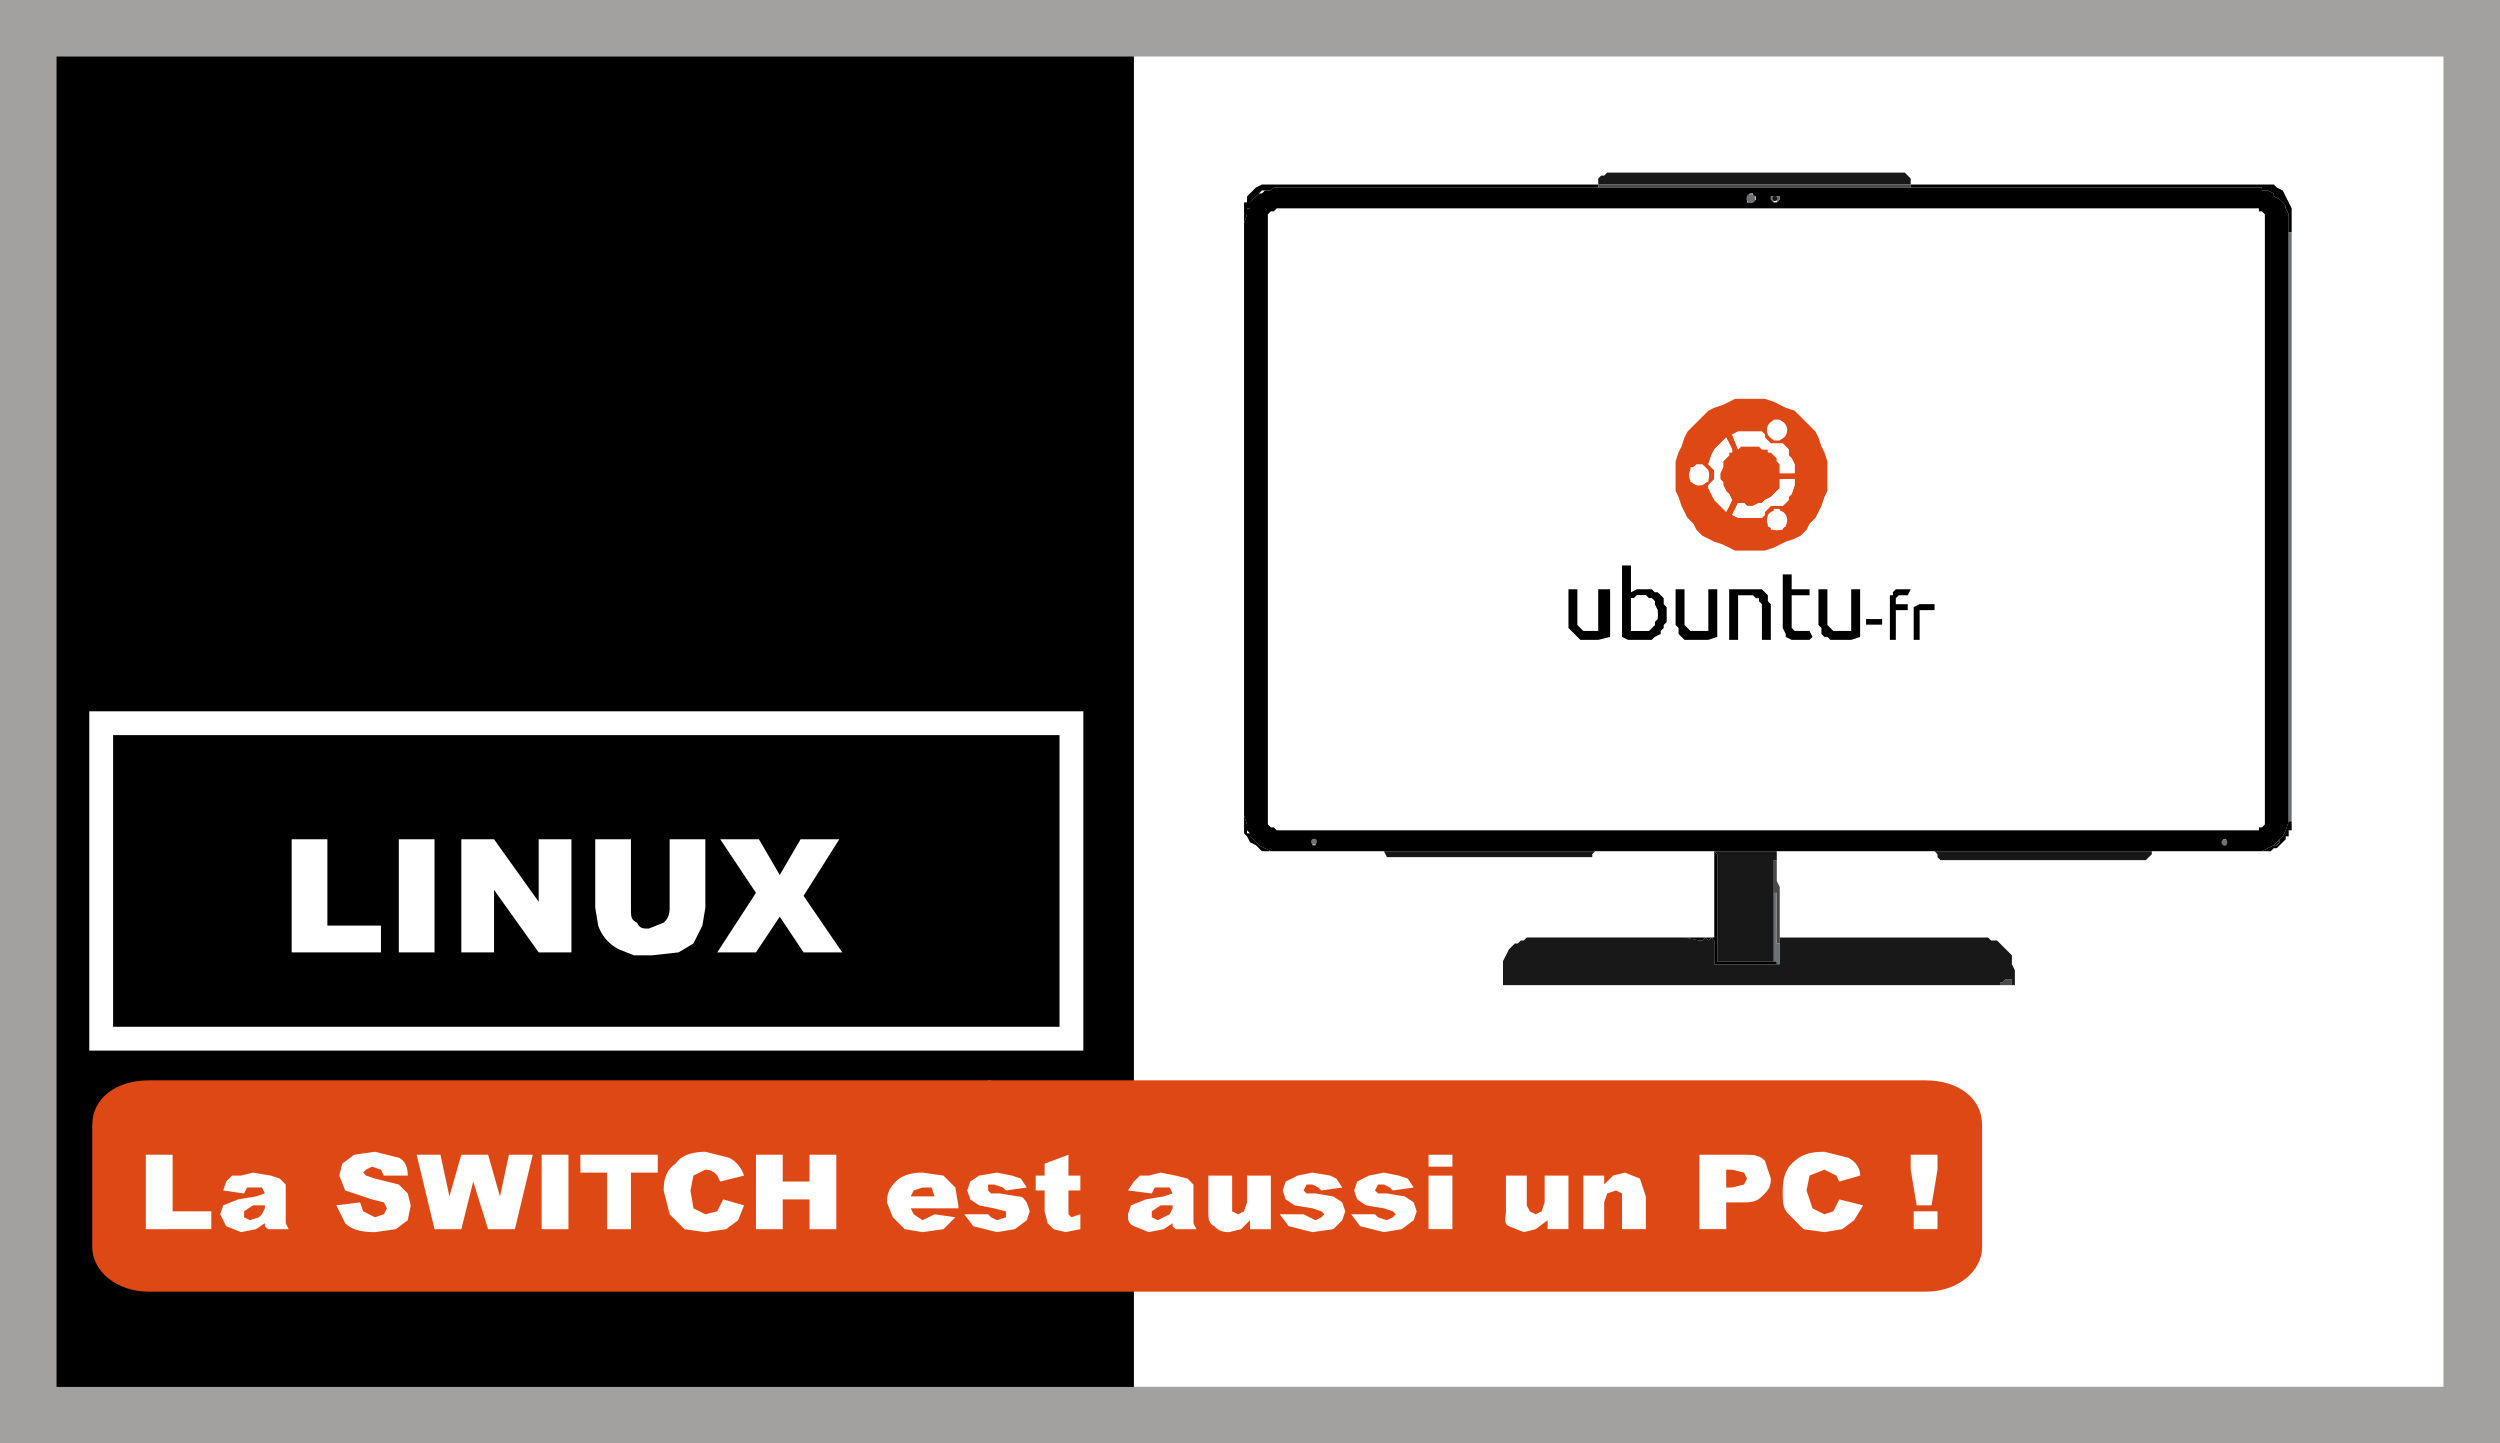
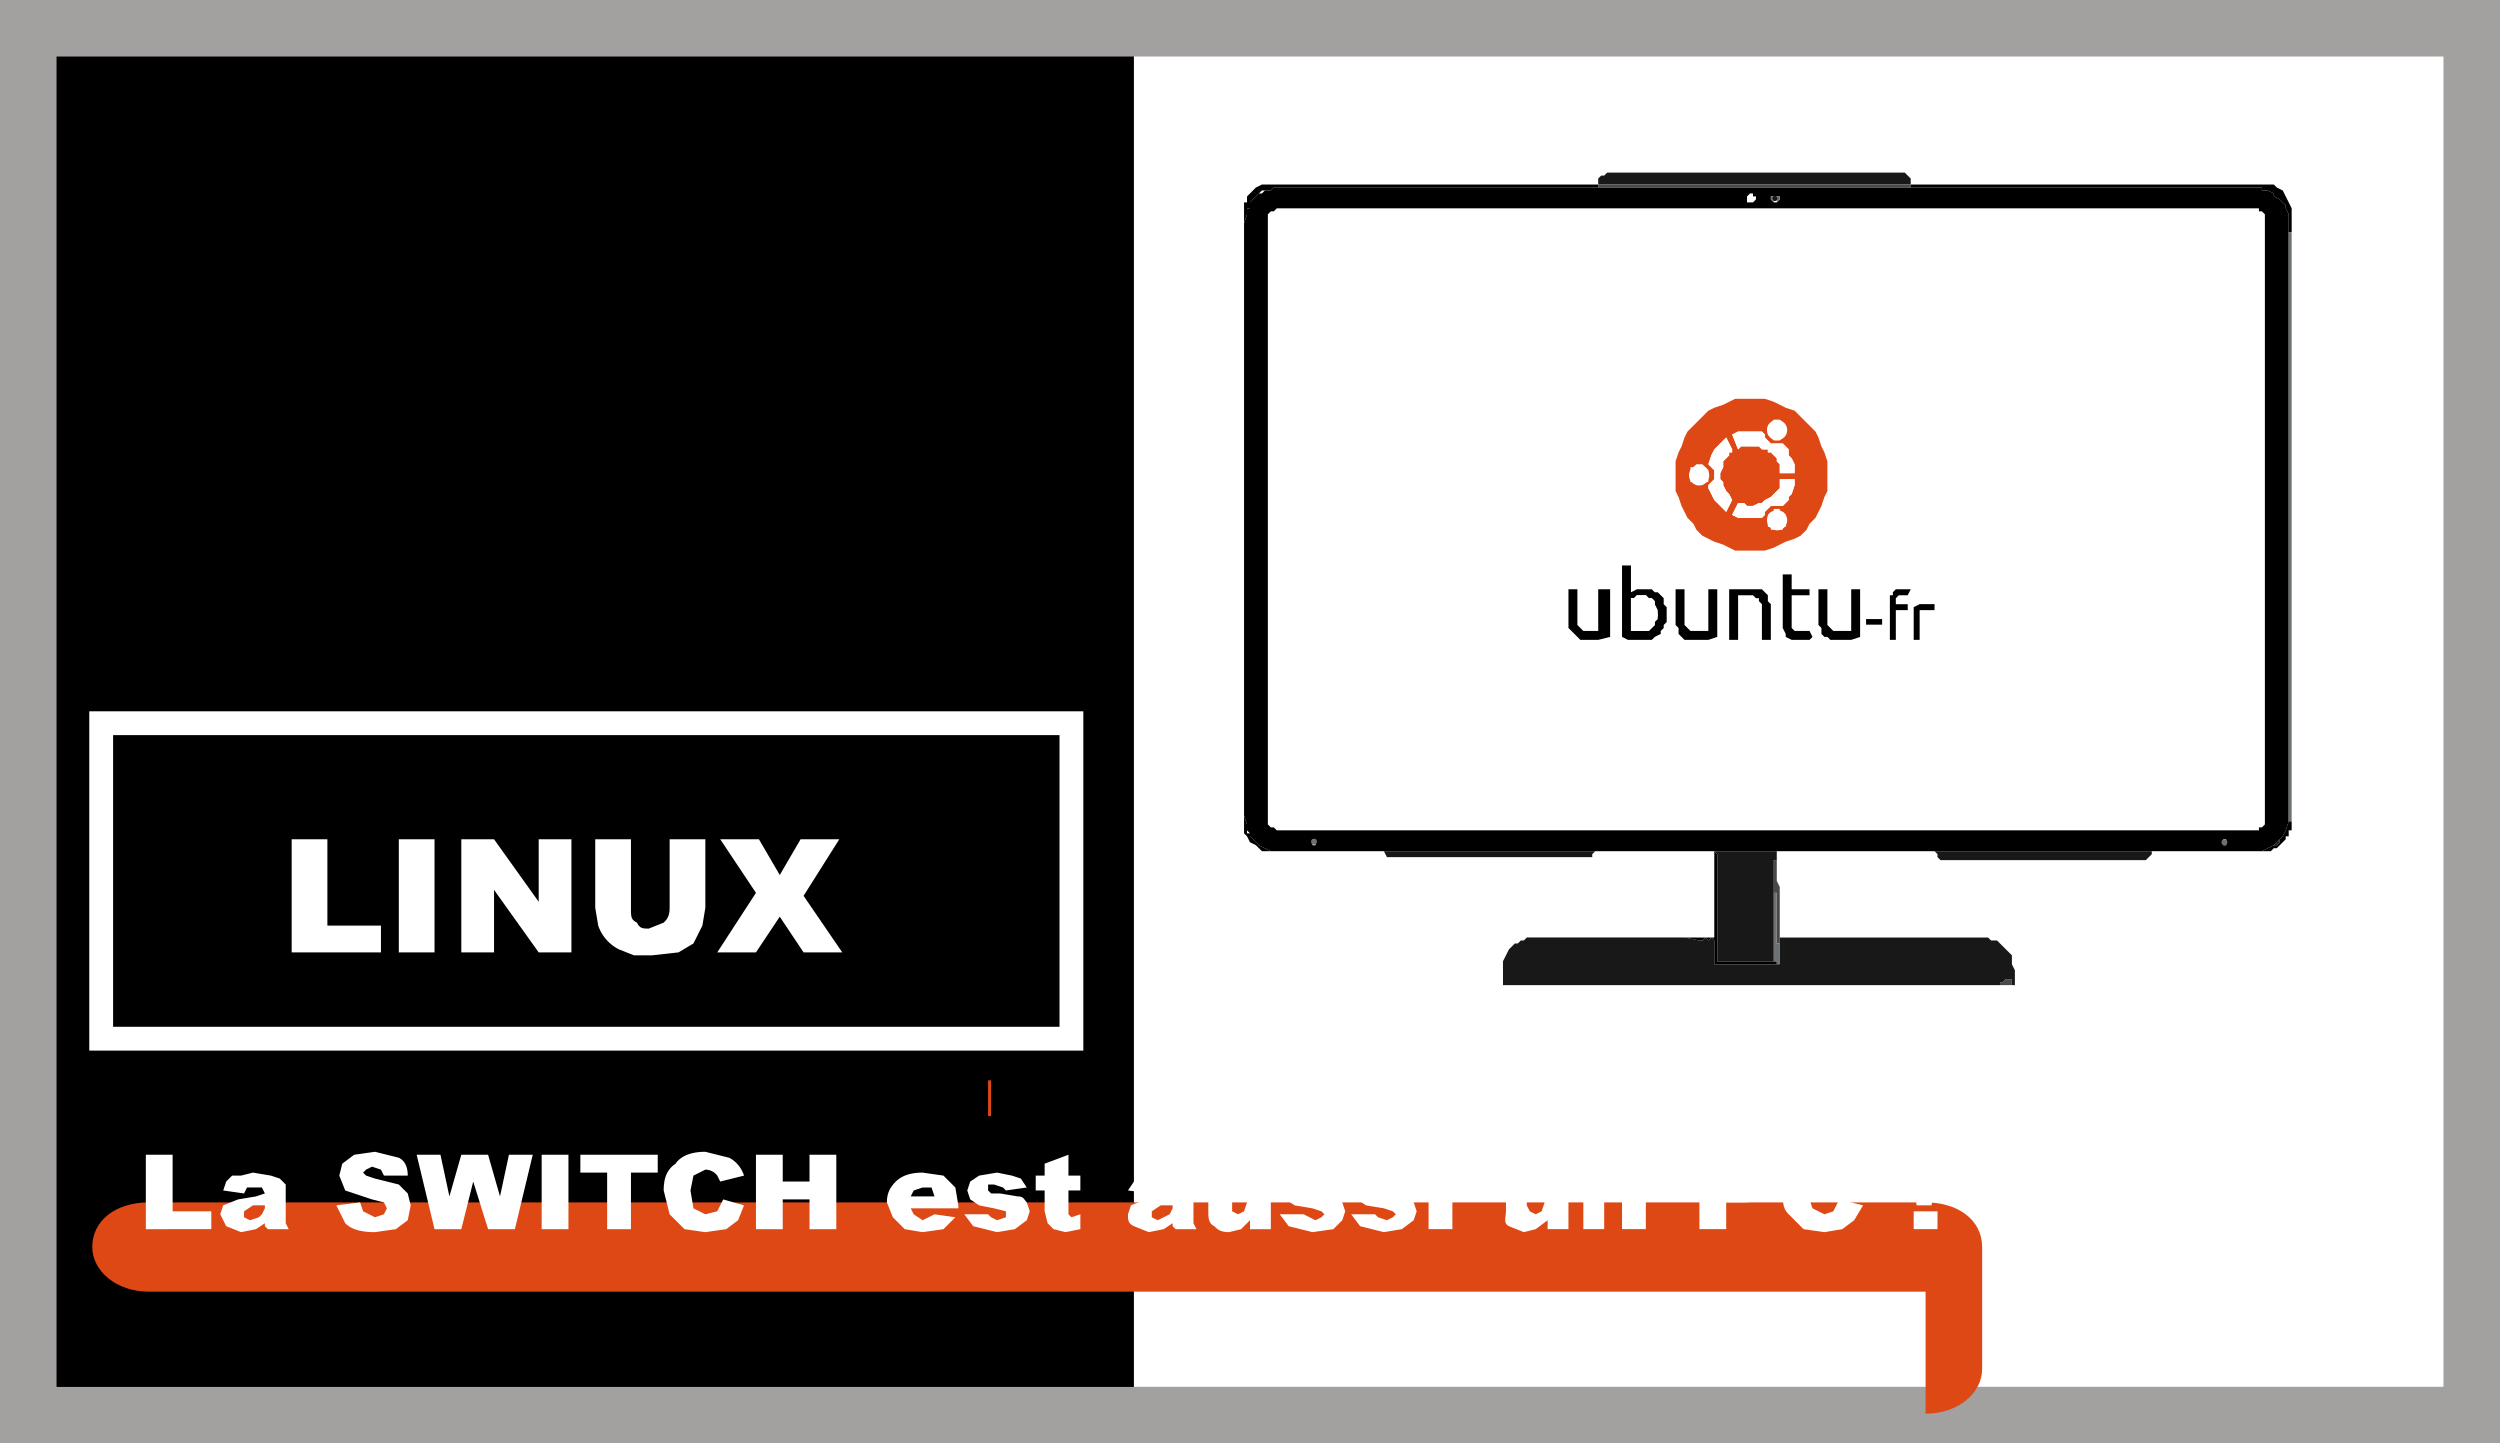
<svg xmlns="http://www.w3.org/2000/svg" viewBox="0 0 840 485">
  <rect x="0" y="0" width="840" height="485" fill="#333333" stroke="none" />
  <defs>
    <style>
      .cls-2,.cls-3,.cls-5,.cls-6,.cls-7,.cls-8{stroke-width:0}.cls-3{fill:#494949}.cls-5{fill:#181818}.cls-6{fill:#de4815}.cls-7{fill:#6c7174}.cls-8{fill:#fff}
    </style>
  </defs>
  <g id="Couleur_divisé">
    <path d="M18 12h363v459H18V12Z" class="cls-2" />
    <path d="M381 8h452v458H381V8Z" class="cls-8" />
    <g id="Calque_1">
      <path d="M642 62H537v-2l1-1h1l1-1h100l1 1 1 1v2Z" class="cls-5" />
      <path d="M440 62h97v1H428l-1 1h-3l-1 1-1 1-1 1-1 1v2h-1v2l-1 3v-7h1v-2l1-1 1-1 1-1 2-1h16Z" class="cls-2" />
      <path d="M537 62h105v1h1-106v-1Z" class="cls-3" />
      <path d="M655 62h109l1 1 2 1 1 2 1 2 1 2v8h-1v-1 3-8l-1-2v-1l-1-1-1-1-2-1v-1l-2-1h-2v-1H642v-1h13Z" class="cls-2" />
      <path d="M440 62h91-91Zm215 0h99-99Z" class="cls-3" />
      <path d="M537 63h223v1h2l2 1v1l2 1 1 1 1 1v1l1 2v204l-1 3-1 2-1 1-2 2-4 2h-36 1-128v7-7h-21l1 1v36h20v1h-21v-8l-1-1-1 1-1-1-1 1h-1l-5-1h-2 12v-29H427l-2-1-2-1-1-1-1-1-1-1v-1l-1-1v-2l-1-3V75l1-3v-2h1v-2l1-1 1-1 1-1h1l1-1h2l1-1h109Zm53 4v-1h-1v-1h-1l-1 1v2h2l1-1Zm8 0v-1h-3v1l1 1h1l1-1Zm163 7v-2l-1-1h-1v-1H429l-1 1h-1l-1 1v205l1 1h1l1 1h330v-1h1l1-1V74ZM442 283v-1h-1v2h1v-1Zm306 0v-1h-1v1h-1 1v1h1v-1Z" class="cls-2" />
-       <circle cx="588.3" cy="66.7" r="1.5" class="cls-7" />
      <path d="m598 67-1 1h-1l-1-1v-1h3v1Zm-2 1h1v-2h-1v2Z" class="cls-7" />
      <ellipse cx="596.4" cy="66.7" class="cls-5" rx=".8" ry=".9" transform="rotate(-4 596 67)" />
      <path d="M418 73v204V73Zm352 5v198h-1V77v1h1Z" class="cls-7" />
      <path d="m418 274 1 3v3h1v1l1 1 1 1 1 1 2 1 2 1h2-5l-1-1-1-1-2-1-1-2-1-1v-6Zm352 2v3h-1v2h-1v1l-1 1-1 1-1 1h-1l-1 1h-4 1l4-2h1l1-1v-1l1-1 1-2 1-3h1Z" class="cls-2" />
      <circle cx="441.5" cy="282.8" r="1" class="cls-7" />
      <circle cx="747.4" cy="283" r="1" class="cls-7" />
      <path d="M766 282v1l-1 1h-1l2-2Zm-169 11v3-7h-1v34h-19v-36l-1-1h21v7Zm-60-7h-1l-1 1v1h-69l-1-2h-2 74Zm187 0h-1v1l-1 1-1 1h-69l-1-1v-1l-1-1h-1 76-1Z" class="cls-5" />
      <path d="m597 296 1 2v19h-1v-17h-1v2-13h1v7Z" class="cls-3" />
      <path d="M598 317v7h-1v-1h-1v-23h1v17h1Z" class="cls-7" />
      <path d="M598 314v1h70l1 1h2l1 1 1 1 1 1 1 1 1 1v3l1 2v5h-1v-2h-2l-1 1h-1v1H505v-8l1-2 1-2 1-1 1-1h1l1-1h1l1-1h53l5 1h1l1-1 1 1 1-1 1 1v8h22v-10Z" class="cls-5" />
      <path d="M676 331h-4v-1h1l1-1h2v2Z" class="cls-3" />
    </g>
    <g id="Calque_2">
      <path d="M507 93h163v163H507V93Zm107 67v-5l-1-3-1-2-1-3-1-2-2-2-1-1-2-2-2-2-3-1-2-1-2-1-3-1h-10l-2 1-2 1-3 1-2 1-2 2-2 2-1 1-2 2-1 2-1 3-1 2-1 3v10l1 2 1 3 1 2 1 2 2 2 1 2 2 2 2 1 2 1 3 1 2 1 2 1h10l3-1 2-1 2-1 3-1 2-1 2-2 1-2 2-2 1-2 1-2 1-3 1-2v-5Zm-66 38v-8h-3v24l2 1h8l1-1 2-1v-1l1-1v-1l1-1v-5l-1-1v-2l-1-1-1-1h-1l-1-1h-5l-2 1v-1Zm54 0v-5h-3v18l1 2v1l2 1h6l1-1-1-2h-5v-1h-1v-11h6v-2h-6Zm-18 2h5l1 1h1v1l1 1v12h3v-12l-1-1v-2l-1-1-1-1h-11v17h3v-15Zm-47 12h-5l-1-1-1-1v-12h-3v13l1 1 1 1 1 1 1 1h6l4-1v-16h-3v14Zm37 0h-6l-1-1v-1l-1-1v-11h-3v12l1 1v2l1 1 2 1h7l3-1v-16h-3v14Zm47 0h-5l-1-1-1-1v-12h-3v12l1 1v2l1 1h1l1 1h7l3-1v-16h-3v14h-1Zm16-9v-2l1-1h3l1-2h-5l-1 1v1h-1v15h2v-10h4v-2h-4Zm8 2h4l1-1v-1h-5l-2 1v11h2v-10Zm-12 3h-6v2h6v-2Z" class="cls-8" />
      <path d="M614 160v5l-1 2-1 3-1 2-1 2-2 2-1 2-2 2-2 1-3 1-2 1-2 1-3 1h-10l-2-1-2-1-3-1-2-1-2-1-2-2-1-2-2-2-1-2-1-2-1-3-1-2v-10l1-3 1-2 1-3 1-2 2-2 1-1 2-2 2-2 2-1 3-1 2-1 2-1h10l3 1 2 1 2 1 3 1 2 2 2 2 1 1 2 2 1 2 1 3 1 2 1 3v5Zm-14-15v-2l-1-1-1-1h-2l-1 1-1 1v3l1 1 1 1h2l1-1 1-1v-1Zm-1 4h-4l-1-1-1-1v-1l-1-1h-8l-2 1 2 5 1-1h6l1 1h2v1h1l1 1 1 1v1l1 1v3h5v-3l-1-2-1-1v-2l-1-1-1-1Zm-19 23 2-4-1-2-1-1-1-2v-1l-1-1v-2l1-2v-2l1-1 1-1v-1h1v-1l-2-4-2 2-1 1-1 1-1 2-1 3 1 1 1 1v3l-1 1-1 1v1l1 2 1 2 2 2 2 2Zm-6-12v-2l-1-1-1-1h-2l-1 1h-1v5h1l1 1h2l1-1h1v-2Zm19 13v-1l1-1 1-1h4l2-2v-1l1-1 1-3v-2h-5v3l-1 1-1 1-1 1-2 1-1 1h-1l-2 1h-2l-1-1h-2l-2 4 2 1h8l1-1Zm7 2v-2l-1-1h-1v-1h-2v1h-1l-1 1v4h1v1h4v-1h1v-2Z" class="cls-6" />
      <circle cx="597.1" cy="144.5" r="3.4" class="cls-8" />
      <path d="m592 145 1 1v1l1 1 1 1h4l1 1 1 1v2l1 1 1 2v3h-5v-3l-1-1v-1l-1-1-1-1h-1v-1h-2l-1-1h-6l-1 1-2-5 2-1h8Zm-12 27-2-2-2-2-1-2-1-2v-1l1-1 1-1v-3l-1-1-1-1 1-3 1-2 1-1 1-1 2-2 2 4v1h-1v1l-1 1-1 1v2l-1 2v2l1 1v1l1 2 1 1 1 2-2 4Z" class="cls-8" />
      <circle cx="570.9" cy="159.7" r="3.4" class="cls-8" />
      <path d="m593 173-1 1h-8l-2-1 2-4h2l1 1h2l2-1h1l1-1 2-1 1-1 1-1 1-1v-3h5v2l-1 3-1 1v1l-2 2h-4l-1 1-1 1v1Z" class="cls-8" />
      <circle cx="597.1" cy="174.8" r="3.4" class="cls-8" />
      <path d="m548 199 2-1h5l1 1h1l1 1 1 1v2l1 1v5l-1 1v1l-1 1v1l-2 1-1 1h-8l-2-1v-24h3v9Zm4 13h2l1-1 1-1v-1l1-1v-3l-1-2v-1l-1-1h-1l-1-1h-3l-1 1h-1v11h4Zm50-14h6v2h-6v11l1 1h5l1 2-1 1h-6l-2-1v-1l-1-2v-18h3v5Zm-18 3v14h-3v-17h11l1 1 1 1v2l1 1v12h-3v-12l-1-1v-1h-1l-1-1h-5v1Zm-47 11v-14h4v16l-4 1h-6l-1-1-1-1-1-1-1-1v-13h3v12l1 1 1 1h5Zm37 0v-14h3v16l-3 1h-8l-1-1-1-1v-2l-1-1v-12h3v12l1 1 1 1h6Zm47 0h1v-14h3v16l-3 1h-7l-1-1h-1l-1-1v-2l-1-1v-12h3v12l1 1 1 1h5Zm16-9h4v2h-4v10h-2v-15h1v-1l1-1h5l-1 2h-3l-1 1v2Z" class="cls-2" />
      <path d="M556 203v2l1 1v1l-1 1v2l-1 1-1 1h-6v-11h1l1-1h3l1 1h1l1 1v1Z" class="cls-8" />
      <path d="M645 206v9h-2v-11l2-1h5v2h-5Z" class="cls-2" />
      <rect width="5.4" height="1.9" x="627" y="208" class="cls-2" rx=".1" ry=".1" />
    </g>
    <path d="M98 282h12v29h18v9H98v-38Zm36 0h12v38h-12v-38Zm21 0h11l15 21v-21h11v38h-11l-15-21v21h-11v-38Zm70 0h12v23l-1 6-3 6-5 3-9 1h-6l-5-2a14 14 0 0 1-7-8l-1-6v-23h12v23c0 3 0 4 2 5 1 2 2 2 4 2l5-2c1-1 2-2 2-5v-23Zm17 0h13l7 12 7-12h13l-12 19 13 19h-13l-8-12-8 12h-13l13-20-12-18Z" class="cls-8" />
  </g>
  <path id="Cadre" fill="#a3a0a0" stroke-width="0" d="M821 19v447H19V19h802m19-19H0v485h840V0Z" />
  <path id="Texte_1" fill="none" stroke="#fff" stroke-miterlimit="10" stroke-width="8" d="M34 243h326v106H34V242Z" />
  <g id="Texte_2">
    <g id="Calque_4">
-       <path d="M647 434H50c-11 0-19-7-19-15v-41c0-9 8-15 19-15h597c11 0 19 6 19 15v41c0 8-8 15-19 15Z" class="cls-6" />
+       <path d="M647 434H50c-11 0-19-7-19-15c0-9 8-15 19-15h597c11 0 19 6 19 15v41c0 8-8 15-19 15Z" class="cls-6" />
      <path d="M332 363h1v12h-1v-12Z" class="cls-6" />
    </g>
    <path d="M49 388h9v19h13v6H49v-25Zm33 13-7-1 1-3 2-2h3l4-1 6 1 3 1 2 2v13l1 2h-7l-1-1v-1l-3 2-5 1-5-2-2-4 1-3 5-2 6-1 3-1-1-2h-5l-1 2Zm7 4h-4l-3 2v2l2 1 3-1 1-1 1-2v-1Zm24 0 8-1 1 3 4 2 3-1 1-2-1-2-4-1-9-3-2-5 1-4 4-3 7-1 8 2c2 1 3 3 3 6h-8l-1-2-3-1-2 1-1 1 1 1 3 1 8 2 3 3 1 4-1 5-4 3-7 1c-5 0-8-1-10-3l-3-6Zm27-17h8l3 14 4-14h9l4 14 3-14h8l-6 25h-9l-5-16-4 16h-9l-6-25Zm42 0h9v25h-9v-25Zm13 0h26v6h-9v19h-8v-19h-9v-6Zm48 15 7 2-2 5-4 3-7 1-7-1-5-5-2-8c0-4 1-7 4-9 2-3 6-4 10-4l8 2c2 1 4 3 5 6l-8 2-1-2a5 5 0 0 0-4-2l-4 2-1 5 1 6 4 2 4-1 2-4Zm11-15h9v9h9v-9h9v25h-9v-10h-9v10h-9v-25Zm68 18h-16l1 2 3 2 2-1 2-1 7 1-4 4-7 1-6-1-4-4-2-5c0-3 1-5 3-7s5-3 9-3l7 1 4 4 1 6v1Zm-8-4-1-3h-3l-3 1-1 2h8Zm10 6h8l1 1 2 1 3-1v-2l-4-1-5-1-3-2-1-3 1-3 3-2 6-1 5 1 3 1 2 3-7 1-1-1-3-1h-2v2l1 1h3l6 1c2 0 2 1 3 2l1 3-1 3-4 3-6 1-8-2-3-4Zm35-20v7h4v5h-4v8l1 1 3-1v5l-5 1-4-1-2-2-1-4v-7h-3v-5h3v-4l8-3Zm28 13-8-1 2-3 2-2h3l4-1 5 1 4 1 2 2v13l1 2h-7l-1-1v-1l-3 2-5 1-5-2c-2-1-2-2-2-4l1-3 5-2 6-1 3-1-1-2h-5l-1 2Zm7 4h-4l-3 2v2l2 1 2-1 2-1 1-2v-1Zm33 8h-7v-3l-3 3-4 1c-3 0-4-1-5-2-2-1-2-3-2-5v-12h8v12l2 1 2-1 1-3v-9h8v18Zm3-5h8l2 1 2 1 2-1 1-1-1-1-3-1-6-1-3-2-1-3 1-3 4-2 5-1 6 1 2 1 2 3-7 1-1-1-2-1h-2l-1 2 1 1h3l6 1 3 2 1 3-1 3-3 3-7 1-8-2-3-4Zm24 0h8l1 1 3 1 2-1 1-1-1-1-3-1-6-1-3-2-1-3 1-3 4-2 5-1 5 1 3 1 2 3-7 1-1-1-2-1h-2l-1 2 1 1h3l6 1 3 2 1 3-1 3-4 3-6 1-8-2-3-4Zm26-20h8v4h-8v-4Zm0 7h8v18h-8v-18Zm47 18h-7v-3l-4 3-4 1-5-2c-2-1-1-3-1-5v-12h7v10l1 2 2 1 2-1 1-3v-9h8v18Zm5-18h7v3l3-3 4-1 5 2 2 6v11h-8v-12l-2-1-3 1-1 3v9h-7v-18Zm39-7h15c3 0 5 0 7 2l2 6c0 3-1 4-3 6s-4 2-7 2h-5v9h-9v-25Zm9 11h2l4-1 1-2-1-2-4-1h-2v6Zm38 4 8 2-3 5-4 3-6 1-7-1-5-5c-2-2-2-4-2-8s1-7 3-9c3-3 6-4 11-4l8 2c2 1 4 3 4 6l-7 2-1-2-2-1-2-1-5 2-1 5 2 6 4 2 3-1 2-4Zm24-15h9v5l-2 12h-5l-2-12v-5Zm1 19h8v6h-8v-6Z" class="cls-8" />
  </g>
</svg>